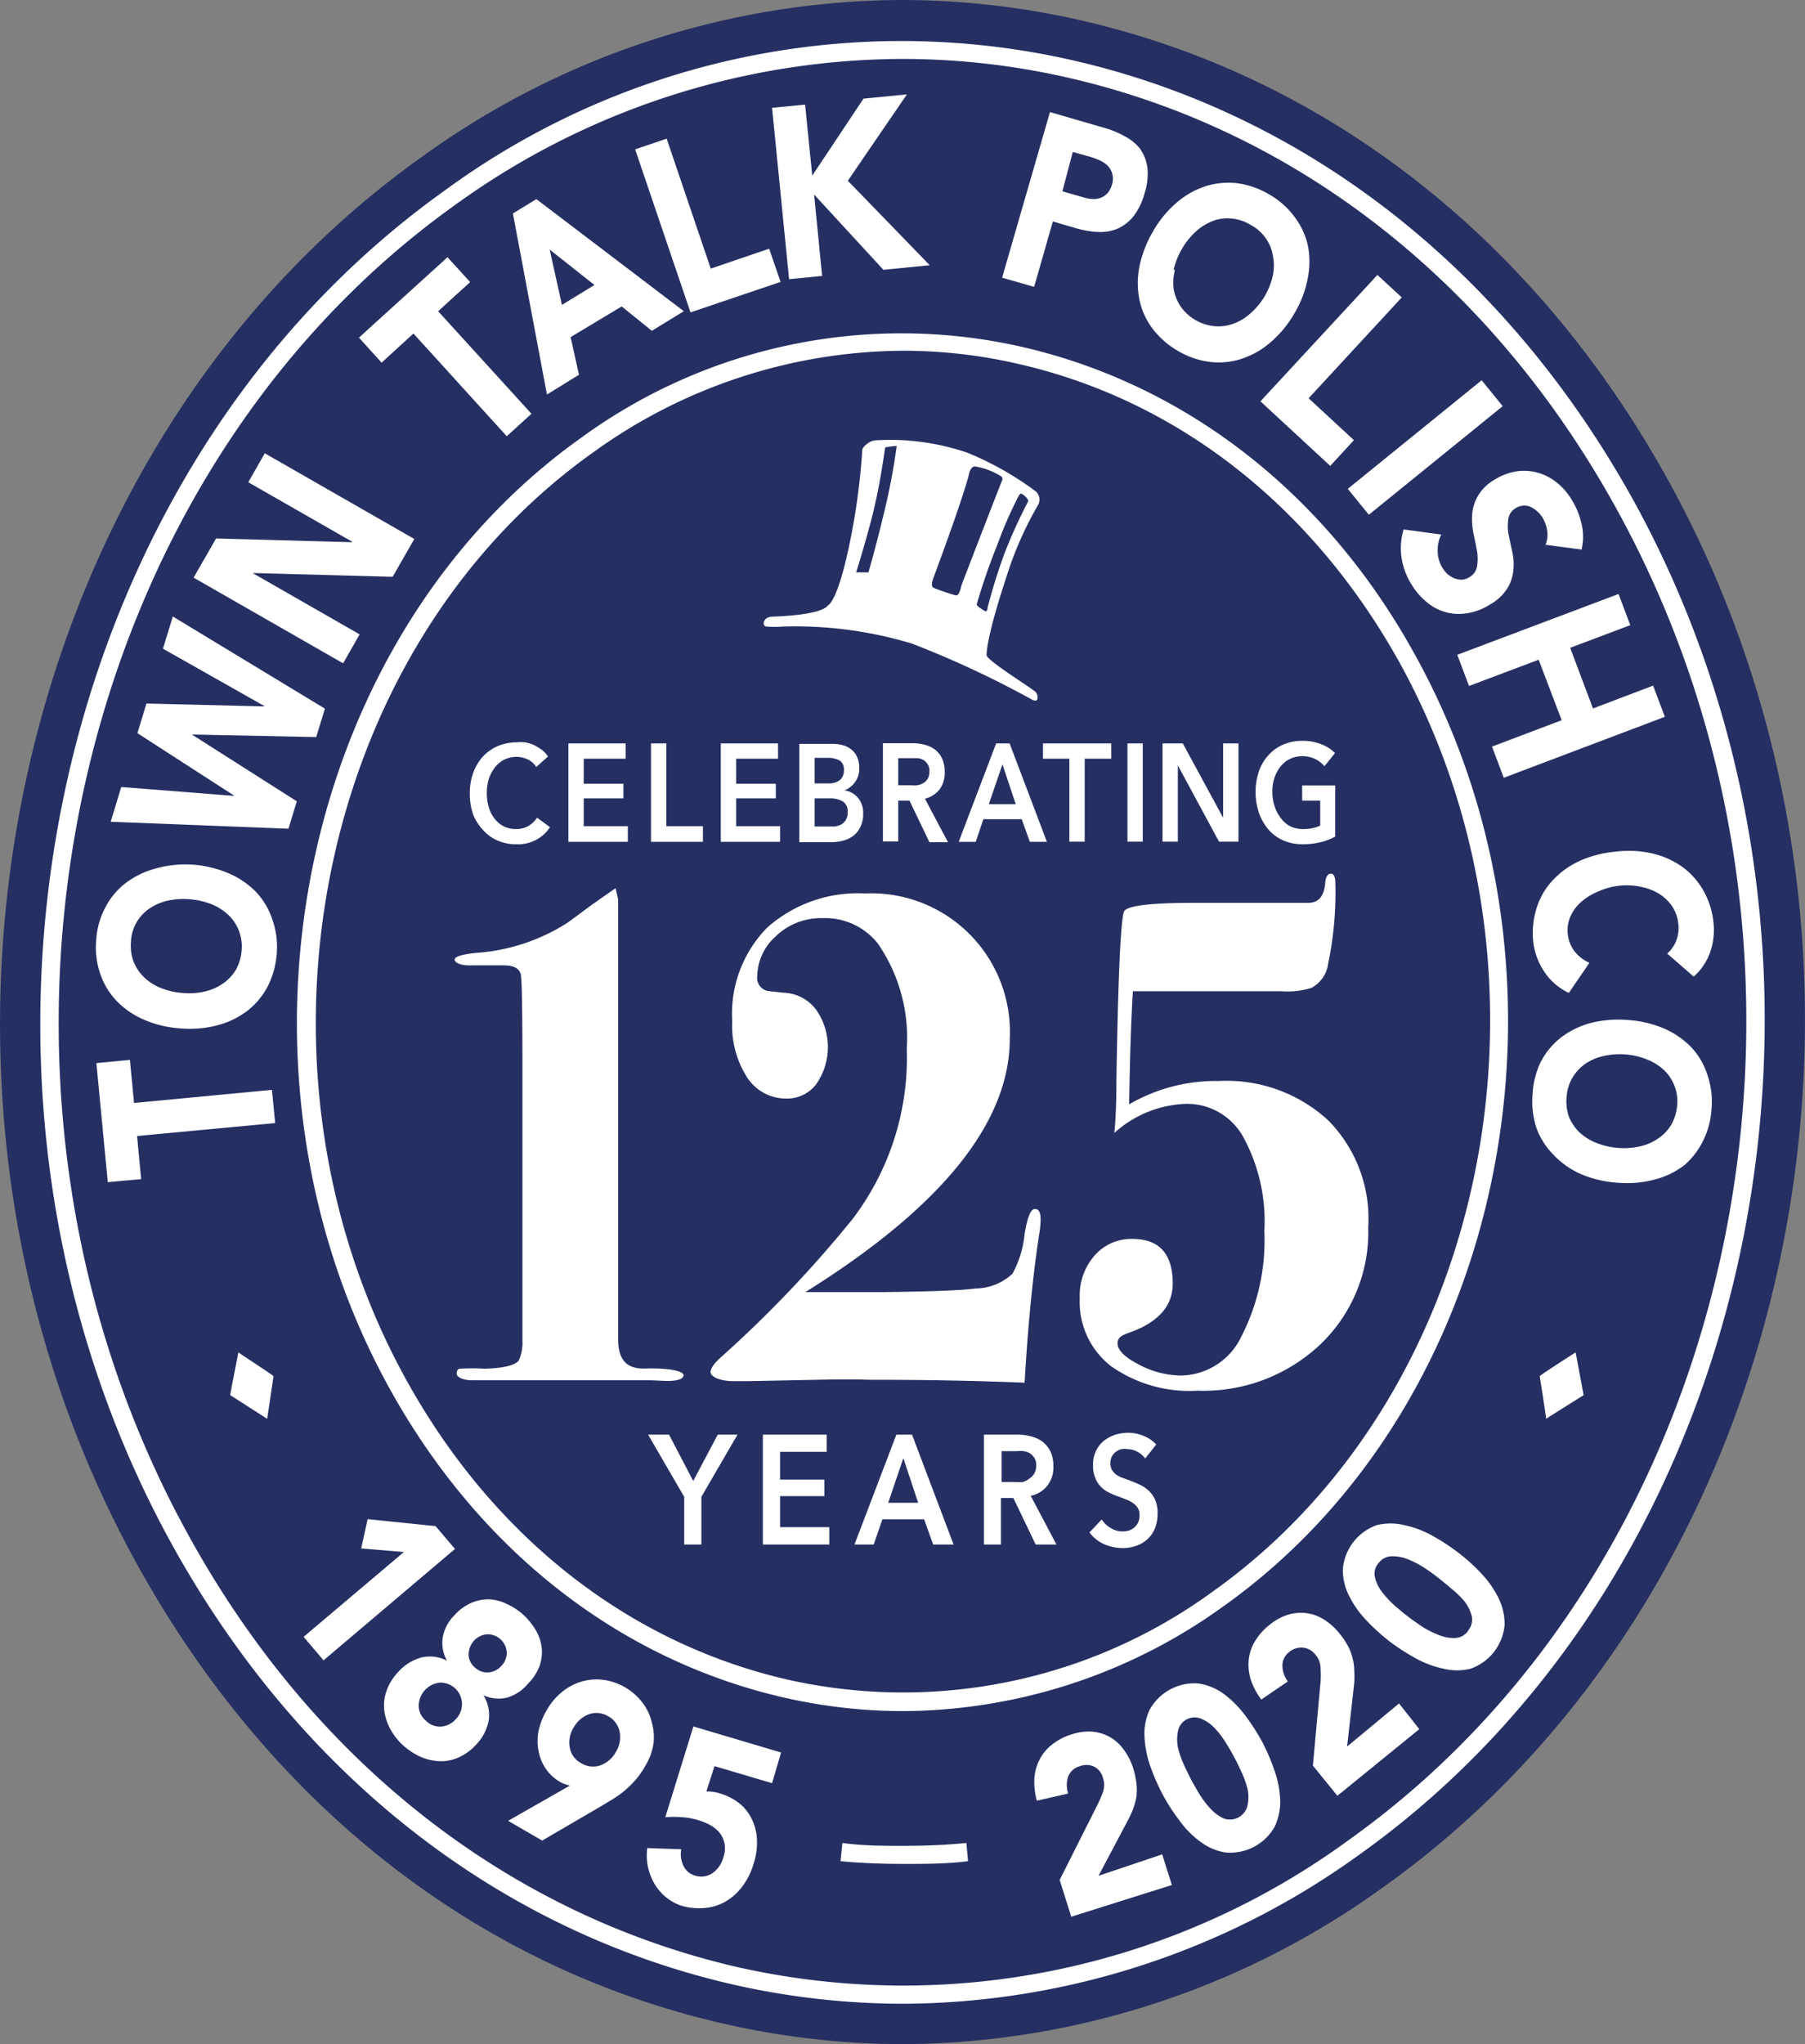
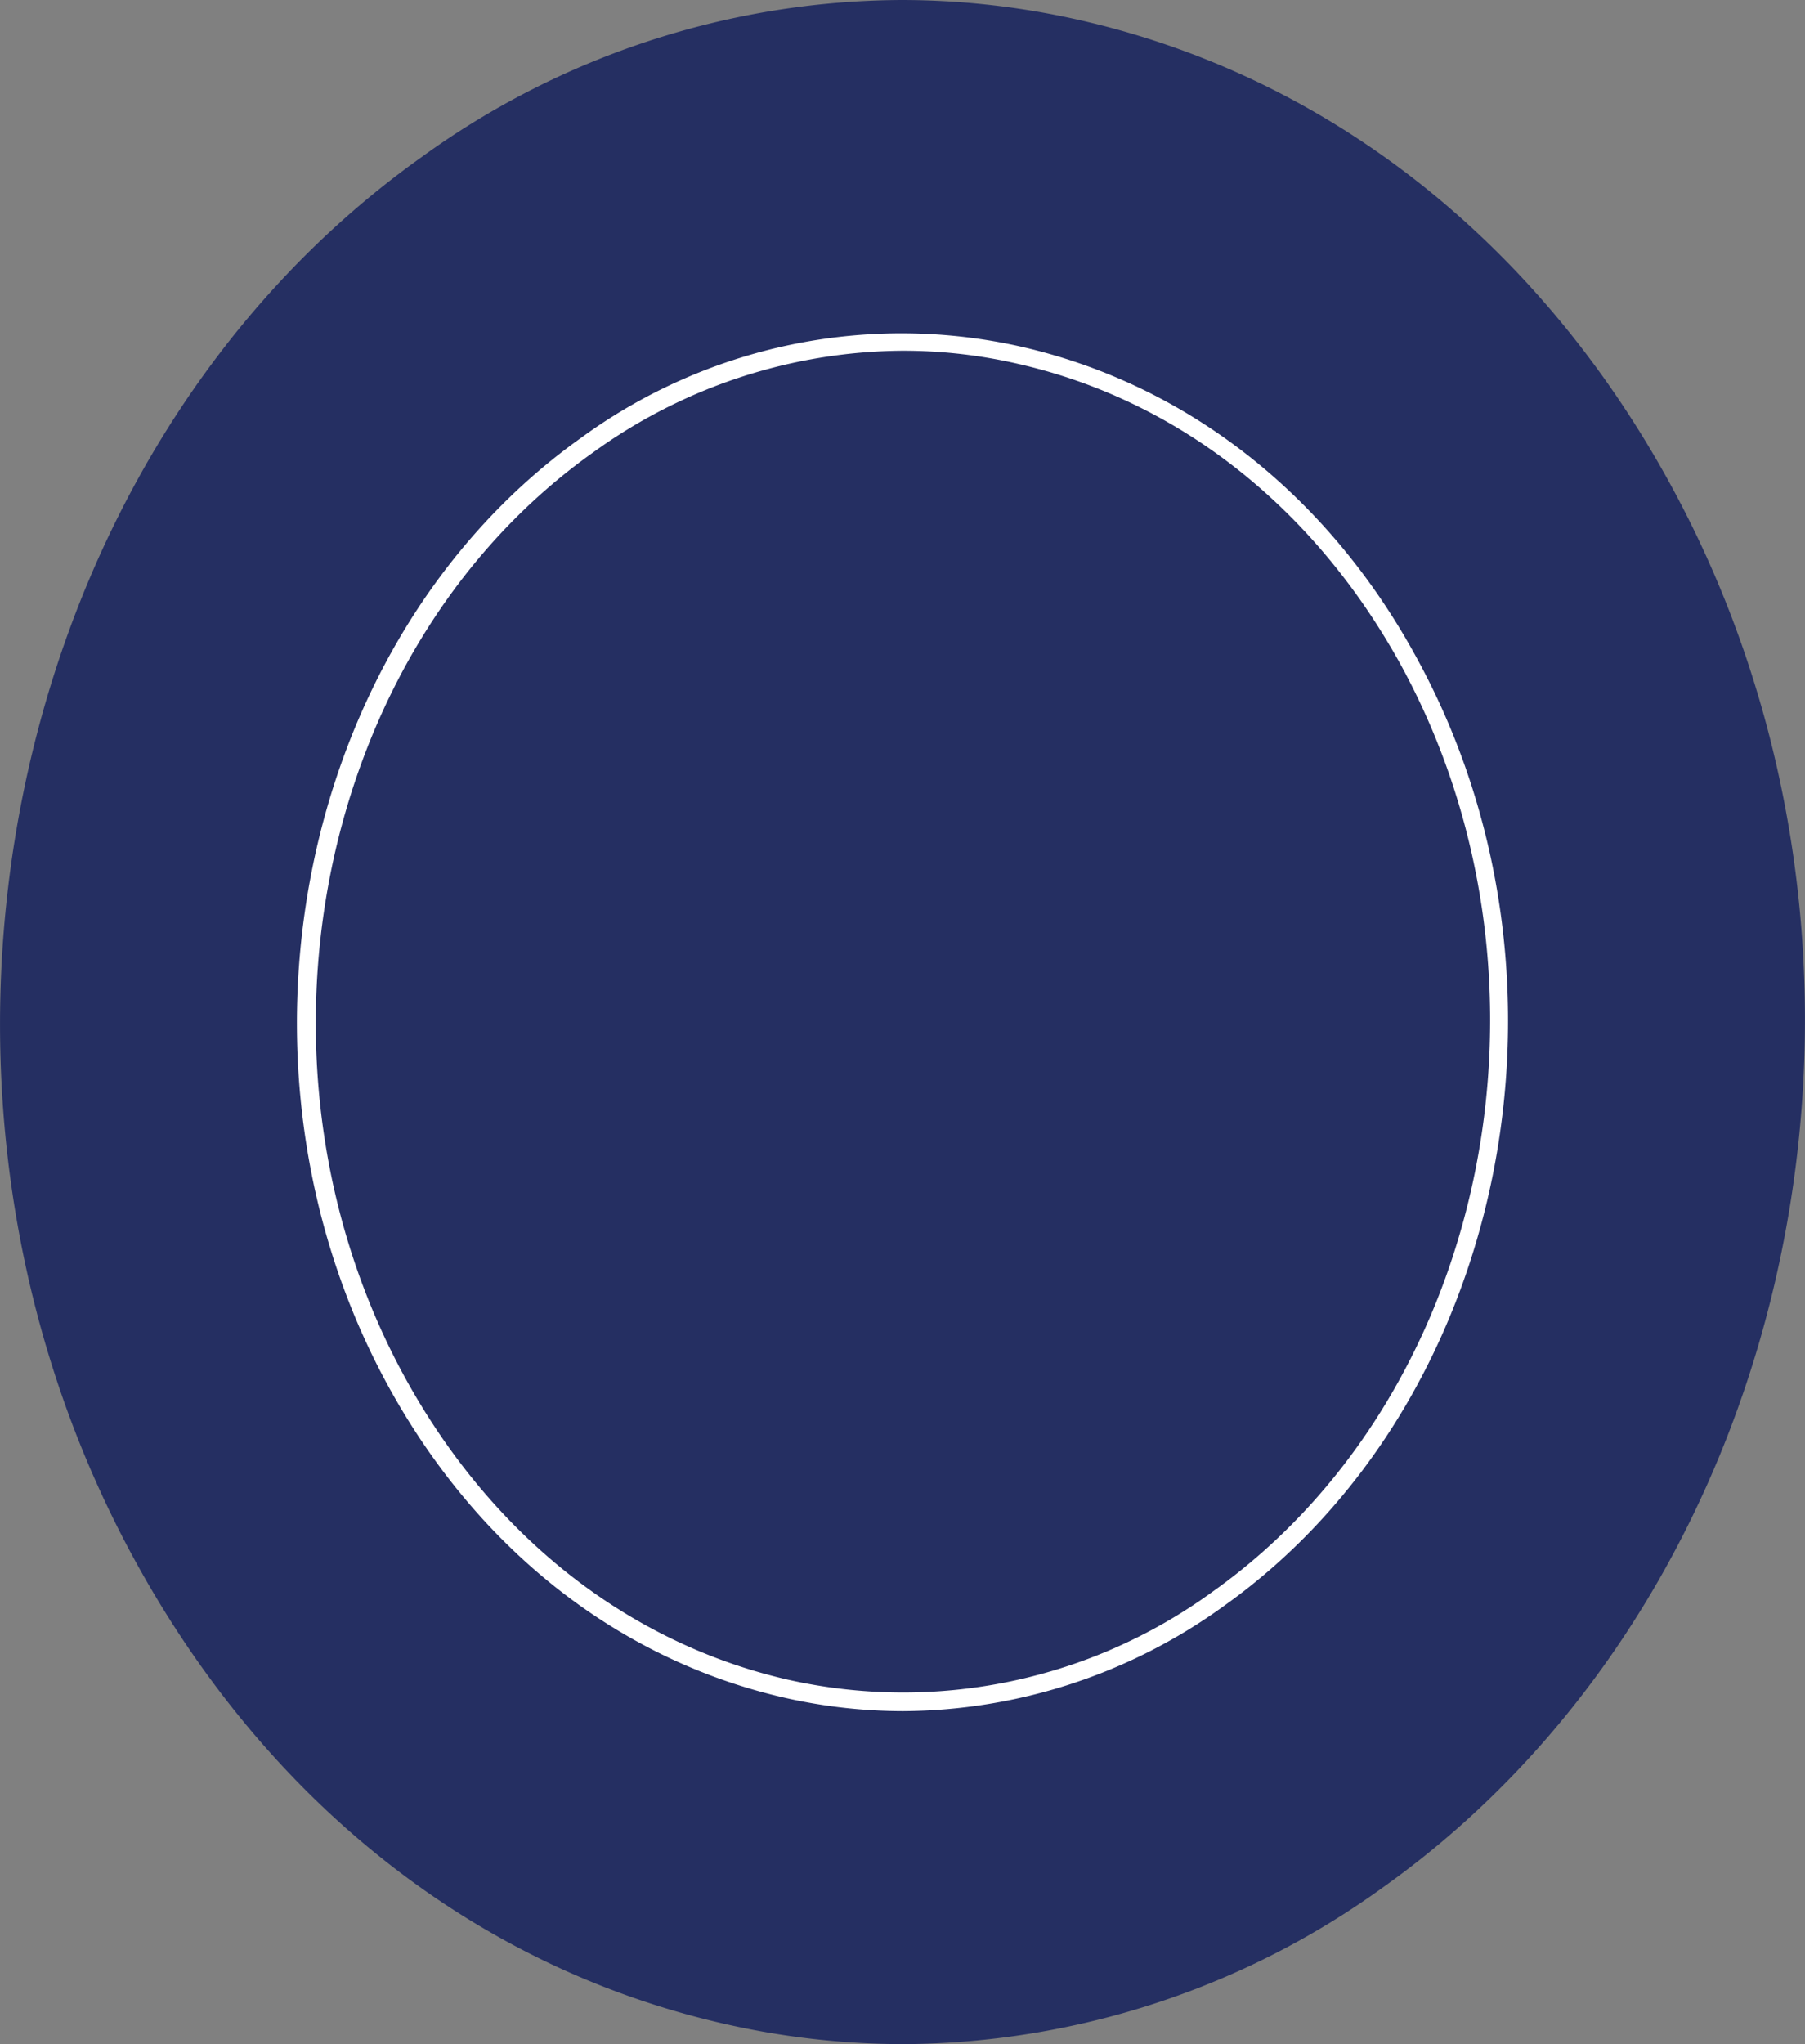
<svg xmlns="http://www.w3.org/2000/svg" data-name="layer 1" viewBox="0 0 106 120">
  <rect x="0" y="0" width="106" height="120" fill="#808080" stroke="none" />
  <path fill="#252f62" d="M7.94 91.63c7.78 14.2 20 23.84 34.52 27.16a47.55 47.55 0 0 0 10.6 1.21 48.51 48.51 0 0 0 28.18-9.22c24.6-17.5 32.15-54.47 16.82-82.41C90.28 14.17 78 4.53 63.54 1.21A47.38 47.38 0 0 0 52.93 0a48.38 48.38 0 0 0-28.17 9.22C.16 26.72-7.39 63.69 7.94 91.63" />
  <path fill="#ffffff" d="M60 20.36a31.92 31.92 0 0 0-25.9 5.36C17.53 37.53 12.45 62.5 22.81 81.39c5.24 9.54 13.46 16 23.16 18.25a31.56 31.56 0 0 0 7.07.81 32.39 32.39 0 0 0 18.83-6.17c16.6-11.81 21.68-36.78 11.32-55.67C78 29.07 69.73 22.59 60 20.36Zm11.25 73.05a30.87 30.87 0 0 1-25 5.19c-9.4-2.16-17.37-8.45-22.46-17.72-10.1-18.43-5.17-42.78 11-54.29a31.32 31.32 0 0 1 18.21-6 30 30 0 0 1 6.83.78c9.4 2.15 17.37 8.44 22.46 17.71 10.07 18.47 5.13 42.82-11.04 54.33Z" />
-   <path fill="#ffffff" d="M96 29.51C88.52 15.93 76.81 6.7 63 3.54a45.36 45.36 0 0 0-36.85 7.62C2.5 28-4.73 63.57 10 90.49c7.45 13.58 19.16 22.81 33 26a45.32 45.32 0 0 0 10.06 1.14 46.05 46.05 0 0 0 26.79-8.77C103.5 92 110.73 56.43 96 29.51ZM79.23 108a44.31 44.31 0 0 1-36 7.46C29.73 112.32 18.27 103.29 11 90-3.54 63.51 3.55 28.55 26.77 12A45 45 0 0 1 53 3.46a43.75 43.75 0 0 1 9.81 1.12C76.27 7.68 87.73 16.72 95 30c14.54 26.49 7.45 61.45-15.77 78Z" />
-   <path fill="#ffffff" d="M14 79.39s-.49 2.48-.48 2.51l2.17 1.39s.37-2.45.37-2.5S14 79.41 14 79.39Zm76.42 1.4s.4 2.49.37 2.5L93 81.9l-.47-2.51s-2.08 1.33-2.11 1.4ZM7.87 64.75l-.24-2.53-1.97.19.67 6.99 1.96-.18-.24-2.53 8.11-.76-.19-1.95-8.1.77zm7.21-12.34a4.94 4.94 0 0 0-1.6-1.12 6.53 6.53 0 0 0-2.16-.53 6.46 6.46 0 0 0-2.23.24 5 5 0 0 0-1.75.87 4.28 4.28 0 0 0-1.17 1.43 4.65 4.65 0 0 0-.52 1.88 4.78 4.78 0 0 0 .22 1.94 4.37 4.37 0 0 0 .94 1.6 4.94 4.94 0 0 0 1.6 1.12 6.35 6.35 0 0 0 2.17.53 6.38 6.38 0 0 0 2.22-.19 4.94 4.94 0 0 0 1.75-.86 4.41 4.41 0 0 0 1.18-1.43 5.1 5.1 0 0 0 .52-1.89 4.78 4.78 0 0 0-.25-2 4.31 4.31 0 0 0-.92-1.59Zm-1.21 4.49a2.56 2.56 0 0 1-.75.82 3.07 3.07 0 0 1-1.07.48 4 4 0 0 1-1.32.09A4.06 4.06 0 0 1 9.45 58a3 3 0 0 1-1-.64 2.6 2.6 0 0 1-.61-.92 2.7 2.7 0 0 1-.15-1.15A2.49 2.49 0 0 1 8 54.18a2.53 2.53 0 0 1 .74-.82 3.12 3.12 0 0 1 1.08-.48 4.32 4.32 0 0 1 1.31-.09 4.6 4.6 0 0 1 1.29.29 3.2 3.2 0 0 1 1 .64 2.55 2.55 0 0 1 .77 2.07 2.77 2.77 0 0 1-.32 1.11ZM11.3 43.12l7.27.15.51-1.67-8.93-5.41-.58 1.89 5.94 3.36v.03L8.6 41.3l-.53 1.74 5.67 3.66-.01.02-6.61-.52-.62 2.04 10.44.41.49-1.61-6.13-3.9v-.02zm9.82-5.88-6.25-3.58.01-.02 8.18.22 1.27-2.22-8.78-5.03-.97 1.7 6.1 3.49-.01.03-7.98-.22-1.32 2.3 8.78 5.03.97-1.7zm3.16-17.66 5.48 6.03 1.45-1.32-5.48-6.02 1.88-1.71-1.33-1.46-5.2 4.72 1.33 1.47 1.87-1.71zM34 22l-.49-2.21 3-1.8 1.77 1.43 1.88-1.15-8.66-6.58-1.38.84 2 10.63Zm.91-5.27L33 17.9l-.72-3.25Zm10.93-.18-.67-1.95-3.43 1.17-2.59-7.63-1.85.63 3.25 9.57 5.29-1.79zm2.44-.35-.47-4.78 4.07 4.42 2.72-.27-4.81-4.96 3.47-5.07-2.55.25-3.01 4.52-.42-4.17-1.94.19 1 10.06 1.94-.19zM61.83 13l1.37.4a5.62 5.62 0 0 0 1.3.22 2.69 2.69 0 0 0 1.14-.2 2.53 2.53 0 0 0 .93-.73 3.83 3.83 0 0 0 .65-1.36 3.58 3.58 0 0 0 .16-1.5 2.5 2.5 0 0 0-.44-1.11 2.77 2.77 0 0 0-.89-.72 5.3 5.3 0 0 0-1.22-.5l-3.17-.92-2.81 9.72 1.88.54ZM63 8.92l1 .28a4.61 4.61 0 0 1 .55.2 1.72 1.72 0 0 1 .48.31 1.14 1.14 0 0 1 .28.46 1.09 1.09 0 0 1 0 .64 1.37 1.37 0 0 1-.28.54 1.09 1.09 0 0 1-.41.27 1.22 1.22 0 0 1-.47.06 2.28 2.28 0 0 1-.51-.09l-1.25-.36Zm3.92 8.7a4.22 4.22 0 0 0 .77 1.68 5 5 0 0 0 1.47 1.29 4.89 4.89 0 0 0 1.85.65 4.28 4.28 0 0 0 1.85-.16 4.86 4.86 0 0 0 1.7-.94A6.43 6.43 0 0 0 76 18.42a6.29 6.29 0 0 0 .8-2.09 4.92 4.92 0 0 0 0-1.95 4.45 4.45 0 0 0-.8-1.68 4.85 4.85 0 0 0-1.47-1.29 5 5 0 0 0-1.84-.65 4.44 4.44 0 0 0-1.85.16 4.86 4.86 0 0 0-1.71.95 6.28 6.28 0 0 0-1.42 1.72 6.7 6.7 0 0 0-.8 2.08 4.91 4.91 0 0 0 .01 1.95Zm2-1.78a4.43 4.43 0 0 1 1.31-2.25 3.17 3.17 0 0 1 1-.62 2.38 2.38 0 0 1 1.09-.14 2.55 2.55 0 0 1 1.1.36A2.51 2.51 0 0 1 74.75 15a2.91 2.91 0 0 1 0 1.17 4.3 4.3 0 0 1-.48 1.22 4.12 4.12 0 0 1-.83 1 3 3 0 0 1-1 .61 2.58 2.58 0 0 1-1.1.15 2.75 2.75 0 0 1-2-1.15 2.67 2.67 0 0 1-.41-1 3.09 3.09 0 0 1 .07-1.16Zm9.2 11.51 1.39-1.51-2.66-2.46 5.47-5.92-1.43-1.32-6.87 7.42 4.1 3.79zm1.031 1.347 7.86-6.374 1.235 1.522-7.86 6.374zm7.619.453a2.58 2.58 0 0 0-.32 1.09 4.27 4.27 0 0 0 .09 1.12c.08.37.15.72.2 1a2.67 2.67 0 0 1 0 .89.9.9 0 0 1-.46.64.91.91 0 0 1-.46.14 1.14 1.14 0 0 1-.45-.1 1.48 1.48 0 0 1-.37-.23 1.79 1.79 0 0 1-.3-.38 1.87 1.87 0 0 1-.27-.94 2 2 0 0 1 .21-1l-2.21-.3a3.77 3.77 0 0 0-.12 1.68 4.08 4.08 0 0 0 .57 1.53 4 4 0 0 0 .84 1 2.91 2.91 0 0 0 1.09.62 2.88 2.88 0 0 0 1.28.1 3.53 3.53 0 0 0 1.41-.52 2.87 2.87 0 0 0 1.05-1 2.5 2.5 0 0 0 .33-1.09 3.33 3.33 0 0 0-.09-1.09q-.12-.54-.21-1a2.91 2.91 0 0 1 0-.87.89.89 0 0 1 .45-.62 1 1 0 0 1 .48-.14.93.93 0 0 1 .44.11 1.78 1.78 0 0 1 .38.28 1.68 1.68 0 0 1 .27.34 2.08 2.08 0 0 1 .26.75 1.52 1.52 0 0 1-.1.82l2.12.28a3.32 3.32 0 0 0 0-1.5 4.53 4.53 0 0 0-.55-1.37 3.73 3.73 0 0 0-.83-1 3.18 3.18 0 0 0-1.09-.61 3 3 0 0 0-1.27-.12 3.42 3.42 0 0 0-1.37.5 2.65 2.65 0 0 0-1 .99Zm-.5 11.12 4.09-1.54 1.35 3.55-4.09 1.55.69 1.83 9.46-3.58-.69-1.83-3.53 1.34-1.34-3.56 3.53-1.33-.69-1.83-9.47 3.57.69 1.83zM94.84 50a6.47 6.47 0 0 0-2.16.58 5 5 0 0 0-1.56 1.17 4.17 4.17 0 0 0-.9 1.62 4.83 4.83 0 0 0-.17 2 4 4 0 0 0 .61 1.63 3.57 3.57 0 0 0 1.47 1.29l1.21-1.77a2.29 2.29 0 0 1-.88-.68 2 2 0 0 1-.39-1 2 2 0 0 1 .14-1 2.37 2.37 0 0 1 .59-.84 3.34 3.34 0 0 1 1-.64 4.15 4.15 0 0 1 1.25-.36 4.06 4.06 0 0 1 1.31.06 3.3 3.3 0 0 1 1.09.42 2.68 2.68 0 0 1 .76.74 2.3 2.3 0 0 1 .35 1 2.15 2.15 0 0 1-.12 1 2 2 0 0 1-.53.76l1.55 1.35a3 3 0 0 0 .62-.72 3.43 3.43 0 0 0 .38-.8 4 4 0 0 0 .17-.82 4.14 4.14 0 0 0 0-.79 4.76 4.76 0 0 0-.57-1.87 4.41 4.41 0 0 0-1.21-1.4 4.94 4.94 0 0 0-1.78-.82 6.23 6.23 0 0 0-2.23-.11Zm4.53 11.53a5 5 0 0 0-1.6-1.13 6.46 6.46 0 0 0-2.16-.52 6.66 6.66 0 0 0-2.22.18 5 5 0 0 0-1.75.87 4.39 4.39 0 0 0-1.17 1.43 5 5 0 0 0-.47 1.89 5 5 0 0 0 .22 1.94 4.3 4.3 0 0 0 1 1.59 4.92 4.92 0 0 0 1.59 1.13 6.59 6.59 0 0 0 2.16.52 6.38 6.38 0 0 0 2.22-.19 4.78 4.78 0 0 0 1.75-.86A4.55 4.55 0 0 0 100 67a4.86 4.86 0 0 0 .51-1.89 4.78 4.78 0 0 0-.22-1.94 4.27 4.27 0 0 0-.92-1.64ZM98.16 66a2.53 2.53 0 0 1-.75.81 3 3 0 0 1-1.07.48 4.35 4.35 0 0 1-2.6-.2 3.18 3.18 0 0 1-1-.63 2.69 2.69 0 0 1-.61-.92A2.77 2.77 0 0 1 92 64.4a2.57 2.57 0 0 1 .33-1.11 2.63 2.63 0 0 1 .74-.82 3.06 3.06 0 0 1 1.07-.47 4.28 4.28 0 0 1 1.31-.1 4.21 4.21 0 0 1 1.28.3 3.11 3.11 0 0 1 1 .63 2.51 2.51 0 0 1 .61.93 2.4 2.4 0 0 1 .15 1.14 2.71 2.71 0 0 1-.33 1.1ZM25.58 89.59l-3.99-.41-.38 1.72 2.51.21-5.89 4.98L19 97.47l7.72-6.54-1.14-1.34zm6.11 8.2a2.5 2.5 0 0 0 .12-1.08 2.62 2.62 0 0 0-.34-1 4.11 4.11 0 0 0-.73-.91 3.83 3.83 0 0 0-1-.65 2.62 2.62 0 0 0-1-.26 2.52 2.52 0 0 0-1.07.21 2.92 2.92 0 0 0-1 .74 2.43 2.43 0 0 0-.67 1.29 2.12 2.12 0 0 0 .25 1.36 2.2 2.2 0 0 0-1.5-.19 2.83 2.83 0 0 0-1.38.87 3 3 0 0 0-.68 1.12 2.55 2.55 0 0 0-.12 1.15 3.13 3.13 0 0 0 .36 1.08 3.7 3.7 0 0 0 .74.94 4.07 4.07 0 0 0 1 .66 3.12 3.12 0 0 0 1.11.27 2.52 2.52 0 0 0 1.13-.21 3.15 3.15 0 0 0 1.06-.77 2.81 2.81 0 0 0 .73-1.41 2.19 2.19 0 0 0-.31-1.48 2.14 2.14 0 0 0 1.38.14 2.54 2.54 0 0 0 1.23-.81 3 3 0 0 0 .69-1.06Zm-4.93 3.14a1.28 1.28 0 0 1-.86.43 1.15 1.15 0 0 1-.9-.36 1.13 1.13 0 0 1-.41-.89 1.38 1.38 0 0 1 1.22-1.33 1.26 1.26 0 0 1 1.32 1.22 1.26 1.26 0 0 1-.37.93Zm2.69-3.14a1.17 1.17 0 0 1-.76.39 1.06 1.06 0 0 1-.81-.3 1 1 0 0 1-.36-.77 1.23 1.23 0 0 1 .32-.8 1.17 1.17 0 0 1 .76-.37A1.13 1.13 0 0 1 29.76 97a1.09 1.09 0 0 1-.31.79Zm8.82 3.29a3.09 3.09 0 0 0-.55-1.14 3.54 3.54 0 0 0-1-.88 3.47 3.47 0 0 0-1.25-.44 3.14 3.14 0 0 0-1.26.08 3.27 3.27 0 0 0-1.16.59 3.65 3.65 0 0 0-.94 1.1 4.13 4.13 0 0 0-.48 1.21 3.06 3.06 0 0 0 0 1.2 2.65 2.65 0 0 0 .4 1 2.52 2.52 0 0 0 .85.8 1.23 1.23 0 0 0 .29.13 1.32 1.32 0 0 0 .3.09l-3.63 2.07 2 1.16 3.43-2 .73-.44a5.63 5.63 0 0 0 1.31-1.11 4.8 4.8 0 0 0 .57-.81 3.52 3.52 0 0 0 .5-1.36 3.27 3.27 0 0 0-.11-1.25Zm-2.11 1.78a1.7 1.7 0 0 1-.92.78 1.32 1.32 0 0 1-1.12-.14 1.27 1.27 0 0 1-.66-.91 1.64 1.64 0 0 1 .23-1.18 1.71 1.71 0 0 1 .91-.78 1.34 1.34 0 0 1 1.13.13 1.32 1.32 0 0 1 .66.92 1.65 1.65 0 0 1-.23 1.18Zm2.91 3.82a6 6 0 0 1 1 0 4.13 4.13 0 0 1 .93.17 3.91 3.91 0 0 1 .67.27 1.89 1.89 0 0 1 .56.44 1.44 1.44 0 0 1 .31.63 1.56 1.56 0 0 1-.06.84 1.63 1.63 0 0 1-.65.94 1.18 1.18 0 0 1-1 .14 1.08 1.08 0 0 1-.68-.55 1.54 1.54 0 0 1-.14-1l-2-.07a3.3 3.3 0 0 0 .47 2.17 2.91 2.91 0 0 0 1.52 1.21 3.76 3.76 0 0 0 1.36.14 2.94 2.94 0 0 0 1.23-.37 3.35 3.35 0 0 0 1-.89 4.2 4.2 0 0 0 .68-1.39 3.88 3.88 0 0 0 .18-1.4 3 3 0 0 0-.31-1.19 2.64 2.64 0 0 0-.74-.92 3.43 3.43 0 0 0-1.13-.57 2.25 2.25 0 0 0-.79-.11l.48-1.49 3.38 1 .53-1.8-5.15-1.53Zm25.44 3.44 1.77-3.34a5.92 5.92 0 0 0 .28-.64 3.77 3.77 0 0 0 .18-.68 3.7 3.7 0 0 0 0-.75 5.19 5.19 0 0 0-.18-.87 3.77 3.77 0 0 0-.62-1.2 2.53 2.53 0 0 0-.86-.72 2.63 2.63 0 0 0-1-.27 3.19 3.19 0 0 0-1.13.16 3.55 3.55 0 0 0-1.1.55 2.74 2.74 0 0 0-.75.84 2.89 2.89 0 0 0-.35 1.12 4.08 4.08 0 0 0 .14 1.39l1.84-.42a1.59 1.59 0 0 1 0-1 1 1 0 0 1 .67-.6 1.08 1.08 0 0 1 .81 0 1 1 0 0 1 .56.68 1.27 1.27 0 0 1 0 .84 7.46 7.46 0 0 1-.32.74l-2.22 4.41.68 2.16 5.91-1.86-.57-1.8Zm9.61-7.87a12.19 12.19 0 0 0-1-1.55 6.13 6.13 0 0 0-1.24-1.25 3.38 3.38 0 0 0-1.48-.62 3 3 0 0 0-2.88 1.53 3.28 3.28 0 0 0-.31 1.56 6.07 6.07 0 0 0 .33 1.73 12.71 12.71 0 0 0 .73 1.68 11.24 11.24 0 0 0 1 1.55 5.45 5.45 0 0 0 1.24 1.25 3.29 3.29 0 0 0 1.47.62 3 3 0 0 0 2.88-1.52 3.48 3.48 0 0 0 .32-1.57 5.77 5.77 0 0 0-.34-1.73 11.51 11.51 0 0 0-.72-1.68Zm-.86 3.75a1.06 1.06 0 0 1-1.4.75 2.48 2.48 0 0 1-.78-.58 5.54 5.54 0 0 1-.65-.86q-.29-.48-.48-.84c-.12-.23-.26-.52-.42-.86a5.59 5.59 0 0 1-.35-1 2.48 2.48 0 0 1 0-1 1 1 0 0 1 .54-.69 1 1 0 0 1 .87 0 2.3 2.3 0 0 1 .78.57 5.19 5.19 0 0 1 .65.87c.2.31.35.59.48.83s.26.52.42.86a5.87 5.87 0 0 1 .35 1 2.29 2.29 0 0 1-.01.95Zm5.85-3.47.42-3.75a5.62 5.62 0 0 0 0-.71 2.78 2.78 0 0 0-.09-.69 3.07 3.07 0 0 0-.26-.71 4.15 4.15 0 0 0-.48-.73 3.79 3.79 0 0 0-1-.9 2.56 2.56 0 0 0-2.15-.22 3.3 3.3 0 0 0-1 .57 3.51 3.51 0 0 0-.82.91 2.62 2.62 0 0 0-.39 1.06 3 3 0 0 0 .09 1.17 4.08 4.08 0 0 0 .64 1.24l1.56-1.06a1.6 1.6 0 0 1-.32-.92 1 1 0 0 1 .4-.81 1.12 1.12 0 0 1 .78-.26 1.06 1.06 0 0 1 .76.42 1.2 1.2 0 0 1 .3.79 5.34 5.34 0 0 1 0 .81l-.45 4.91 1.44 1.77 4.81-3.91-1.19-1.51ZM87 92.38a10.43 10.43 0 0 0-1.36-1.23 11.92 11.92 0 0 0-1.53-1 5.85 5.85 0 0 0-1.65-.62 3.45 3.45 0 0 0-1.6 0 3 3 0 0 0-2 2.58 3.33 3.33 0 0 0 .36 1.56 5.89 5.89 0 0 0 1 1.43 12.1 12.1 0 0 0 1.36 1.24 12.72 12.72 0 0 0 1.54 1 5.85 5.85 0 0 0 1.65.62 3.28 3.28 0 0 0 1.59 0 3 3 0 0 0 2-2.58 3.5 3.5 0 0 0-.36-1.57 5.89 5.89 0 0 0-1-1.43Zm-.79 3.37a1 1 0 0 1-.77.41 2.39 2.39 0 0 1-1-.2 5.17 5.17 0 0 1-1-.52c-.31-.21-.57-.4-.78-.56s-.46-.37-.74-.61a5.47 5.47 0 0 1-.74-.79 2.21 2.21 0 0 1-.43-.87.92.92 0 0 1 .2-.84 1 1 0 0 1 .76-.41 2.41 2.41 0 0 1 1 .19 5.29 5.29 0 0 1 1 .53c.3.2.56.39.77.56s.46.36.74.61A5.51 5.51 0 0 1 86 94a2.52 2.52 0 0 1 .43.87 1 1 0 0 1-.24.88ZM28.35 48.71a2.46 2.46 0 0 0 .86.63 2.59 2.59 0 0 0 1.09.22 2.23 2.23 0 0 0 2-1l-.76-.56a1.59 1.59 0 0 1-.51.49 1.44 1.44 0 0 1-.73.18 1.6 1.6 0 0 1-.7-.15 1.64 1.64 0 0 1-.54-.44 2 2 0 0 1-.35-.67 3 3 0 0 1-.12-.87 2.78 2.78 0 0 1 .12-.83 2.39 2.39 0 0 1 .36-.67 1.7 1.7 0 0 1 .55-.45 1.73 1.73 0 0 1 .72-.16 1.6 1.6 0 0 1 .63.14 1.16 1.16 0 0 1 .52.46l.69-.62a1.49 1.49 0 0 0-.36-.39 3.14 3.14 0 0 0-.46-.28 2.16 2.16 0 0 0-.51-.16 2.32 2.32 0 0 0-.51 0 2.82 2.82 0 0 0-1.09.21 2.61 2.61 0 0 0-.87.6 2.92 2.92 0 0 0-.58.95 3.52 3.52 0 0 0-.21 1.25 3.75 3.75 0 0 0 .2 1.24 3 3 0 0 0 .56.88Zm8.52-.21h-2.59v-1.63h2.33v-.86h-2.33v-1.47h2.46v-.9h-3.36v5.78h3.49v-.92zm4.41 0h-2.15v-4.86h-.9v5.78h3.05v-.92zm4.53 0h-2.58v-1.63h2.33v-.86h-2.33v-1.47h2.46v-.9h-3.36v5.78h3.48v-.92zm4.41-2.6a1.3 1.3 0 0 0 .24-.81 1.47 1.47 0 0 0-.13-.66A1.27 1.27 0 0 0 50 44a1.42 1.42 0 0 0-.49-.25 2.24 2.24 0 0 0-.57-.08h-2v5.77h1.83a2.87 2.87 0 0 0 .71-.08 1.79 1.79 0 0 0 .61-.28 1.38 1.38 0 0 0 .43-.52 1.71 1.71 0 0 0 .17-.79 1.35 1.35 0 0 0-.31-.94 1.24 1.24 0 0 0-.79-.43 1.38 1.38 0 0 0 .63-.5Zm-2.38-1.41h.72a1.48 1.48 0 0 1 .76.16.63.63 0 0 1 .24.56.75.75 0 0 1-.23.58 1.07 1.07 0 0 1-.69.2h-.8Zm1.94 3.2a.83.83 0 0 1-.11.45.9.9 0 0 1-.28.27 1.45 1.45 0 0 1-.37.11h-1.18v-1.65h.84a1.49 1.49 0 0 1 .82.18.69.69 0 0 1 .28.64Zm5.7-2.39a1.84 1.84 0 0 0-.16-.78 1.41 1.41 0 0 0-.42-.52 1.66 1.66 0 0 0-.6-.28 2.61 2.61 0 0 0-.69-.09h-1.76v5.77h.9V47h.66l1.17 2.44h1.09l-1.35-2.55a1.61 1.61 0 0 0 .85-.54 1.63 1.63 0 0 0 .31-1.05Zm-1 .42a.69.69 0 0 1-.26.25 1 1 0 0 1-.35.13 2.34 2.34 0 0 1-.38 0h-.74v-1.59h1.17a.93.93 0 0 1 .33.12.76.76 0 0 1 .23.24.67.67 0 0 1 .1.39.91.91 0 0 1-.1.46Zm4.02-2.08-2.2 5.78h1l.45-1.33H60l.48 1.33h1l-2.19-5.78Zm-.43 3.57.8-2.34.78 2.34Zm5.63 2.2v-4.87h1.56v-.9h-4.01v.9h1.55v4.87h.9zm2.51-5.77h.9v5.77h-.9zm2.96 1.31h.01l2.41 4.46h1.14v-5.77h-.9v4.33h-.02l-2.35-4.33h-1.19v5.77h.9v-4.46zm5.33 3.76a2.5 2.5 0 0 0 .87.63 2.78 2.78 0 0 0 1.13.22 4.24 4.24 0 0 0 1.06-.12 3.34 3.34 0 0 0 .85-.33v-3h-1.94V47h1.06v1.47a2.39 2.39 0 0 1-1 .2 1.65 1.65 0 0 1-.75-.16 1.62 1.62 0 0 1-.58-.51 2.08 2.08 0 0 1-.35-.68 2.53 2.53 0 0 1-.13-.85 2.49 2.49 0 0 1 .13-.83 2.14 2.14 0 0 1 .35-.64 1.64 1.64 0 0 1 .56-.45 1.66 1.66 0 0 1 .72-.16 1.76 1.76 0 0 1 .76.17 1.69 1.69 0 0 1 .54.42l.62-.77a2.18 2.18 0 0 0-.81-.52 2.88 2.88 0 0 0-1.11-.2 2.75 2.75 0 0 0-1.09.21 2.42 2.42 0 0 0-.87.6 2.76 2.76 0 0 0-.58.95 3.88 3.88 0 0 0 0 2.49 3.06 3.06 0 0 0 .56.97ZM40.71 86.94l-1.42-2.72h-1.23l2.12 3.65v2.8h1.01v-2.8l2.12-3.65h-1.16l-1.44 2.72zm5.1.89h2.6v-.97h-2.6v-1.63h2.74v-1.01H44.8v6.45h3.9v-1.02h-2.89v-1.82zm6.83-3.61-2.46 6.45h1.13l.51-1.48h2.45l.53 1.48H56l-2.44-6.45Zm-.48 4 .89-2.62.87 2.62Zm9.35-1.01a1.73 1.73 0 0 0 .35-1.14 2 2 0 0 0-.17-.86 1.69 1.69 0 0 0-.47-.58 2 2 0 0 0-.67-.31 3.32 3.32 0 0 0-.77-.1h-2v6.45h1v-2.73h.73l1.31 2.73h1.22l-1.51-2.86a1.64 1.64 0 0 0 .98-.6ZM60.07 87a2.09 2.09 0 0 1-.43 0h-.82v-1.81h.91a1.78 1.78 0 0 1 .39 0 .91.91 0 0 1 .37.13 1 1 0 0 1 .26.27.81.81 0 0 1 .1.43.85.85 0 0 1-.11.48.86.86 0 0 1-.28.29 1.2 1.2 0 0 1-.39.21Zm7.32.45a2.11 2.11 0 0 0-.54-.33c-.19-.09-.38-.16-.56-.23l-.44-.16a1.79 1.79 0 0 1-.34-.19 1.13 1.13 0 0 1-.22-.27.81.81 0 0 1-.08-.37.88.88 0 0 1 .09-.41.9.9 0 0 1 .24-.27.94.94 0 0 1 .32-.15 1.06 1.06 0 0 1 .35 0 1.19 1.19 0 0 1 .59.16 1.23 1.23 0 0 1 .45.39l.65-.82a2.06 2.06 0 0 0-.77-.52 2.45 2.45 0 0 0-.87-.17 2.67 2.67 0 0 0-.75.11 2.25 2.25 0 0 0-.67.35 1.73 1.73 0 0 0-.47.59 1.83 1.83 0 0 0-.18.84 1.85 1.85 0 0 0 .13.76 1.54 1.54 0 0 0 .33.52 1.62 1.62 0 0 0 .46.33 3.74 3.74 0 0 0 .51.22l.5.19a1.67 1.67 0 0 1 .42.22 1 1 0 0 1 .28.29.77.77 0 0 1 .1.42 1 1 0 0 1-.09.44.89.89 0 0 1-.24.3 1 1 0 0 1-.33.17 1.31 1.31 0 0 1-1-.14 1.55 1.55 0 0 1-.56-.52l-.72.76a2.15 2.15 0 0 0 .86.69 2.8 2.8 0 0 0 1.08.23 2.3 2.3 0 0 0 .79-.13 1.81 1.81 0 0 0 .66-.38 1.76 1.76 0 0 0 .45-.64 2.31 2.31 0 0 0 .16-.91 1.86 1.86 0 0 0-.15-.79 1.65 1.65 0 0 0-.44-.58Zm-28.25-6.38c.65 0 1-.11 1-.34s-.79-.44-2.35-.39c-1 0-1.47-.52-1.49-1.67V52.79l-.15-.65-1.43 1-1.35 1a11.37 11.37 0 0 1-5.43 1.8c-.83.09-1.24.22-1.24.39s.32.37 1 .34h1.9c.62 0 1 .23 1 .69.05.28.08 2.12.08 5.51v15.85a2.48 2.48 0 0 1-.22 1.16c-.25.28-.92.44-2 .47a12.14 12.14 0 0 0-1.45 0c-.13 0-.19.13-.19.3s.32.38.94.38h10.5ZM51.37 81c2.86 0 5.79.05 8.8.17q.3-5.14.87-8.79a5.11 5.11 0 0 0 .07-.81q0-.6-.33-.6c-.25 0-.45.49-.61 1.47a6.05 6.05 0 0 1-.71 2.33 3.22 3.22 0 0 1-2.18.87c-.81.11-2.57.18-5.31.21H47.3q12-7.49 12-14.88a8.14 8.14 0 0 0-8.51-8.52 8 8 0 0 0-5.73 2A7.2 7.2 0 0 0 43 59.94a5.63 5.63 0 0 0 .87 3.3 2.71 2.71 0 0 0 2.3 1.25 2.14 2.14 0 0 0 1.76-.84 3.81 3.81 0 0 0 0-4.37 2.48 2.48 0 0 0-1.86-1c-.6-.06-1-.1-1.08-.13a.79.79 0 0 1-.52-.86A3.2 3.2 0 0 1 45.52 55a3.82 3.82 0 0 1 2.8-1.1 3.94 3.94 0 0 1 3.24 1.5 9.74 9.74 0 0 1 1.69 6.16 15.63 15.63 0 0 1-3.18 10 69.87 69.87 0 0 1-7.77 8.15c-.38.34-.57.63-.57.85s.46.52 1.36.52h.86l5-.1h1.51c.46.02.76.02.91.02Zm20.21-17.54a10.12 10.12 0 0 0-5.27 1.37q.07-4.29.22-6.64h8.7A4.81 4.81 0 0 0 77 58a1.89 1.89 0 0 0 1-1.44 20.48 20.48 0 0 0 .42-4.72c0-.37-.09-.55-.27-.55s-.31.2-.33.6c-.08.74-.39 1.11-1 1.11h-6.67q-3.91 0-4.14.51-.3.78-.45 10 0 1.84-.12 3a6.6 6.6 0 0 1 4.22-1.71 3.77 3.77 0 0 1 3.38 2 10.33 10.33 0 0 1 1.21 5.46 12.37 12.37 0 0 1-1.34 6.18 4 4 0 0 1-3.55 2.31 5.38 5.38 0 0 1-2.47-.64c-.84-.43-1.26-.85-1.26-1.25s.32-.5.94-.72c1.53-.61 2.3-1.53 2.3-2.79 0-1.74-.79-2.62-2.37-2.62a2.86 2.86 0 0 0-2.24 1 3.54 3.54 0 0 0-.85 2.48 4.76 4.76 0 0 0 1.85 4 8 8 0 0 0 5.08 1.43 10 10 0 0 0 7.18-2.7 9.11 9.11 0 0 0 2.83-6.9A8.2 8.2 0 0 0 78 65.77a8.8 8.8 0 0 0-6.42-2.31Zm-18.47 44.9c-1.22 0-2.43 0-3.64-.17l-.11 1.07c1.25.12 2.5.16 3.75.16s2.5 0 3.74-.16l-.1-1.07c-1.21.12-2.43.17-3.64.17ZM45 36.78a5.81 5.81 0 0 0 1 0 23.8 23.8 0 0 1 7.55 1 57.5 57.5 0 0 1 7.11 3.32s.18.06.23 0 .09-.25-.05-.45-3-1.93-2.9-2.21c0 0-.06-.87 1.14-4.5a20.56 20.56 0 0 1 1.89-4.31.65.65 0 0 0-.15-.79 18.48 18.48 0 0 0-4-2.26 14 14 0 0 0-5.4-.73.84.84 0 0 0-.49.2.77.77 0 0 0-.29.33 39 39 0 0 1-.65 5.05c-.76 3.92-1.36 4.1-1.36 4.1-.42.6-3.09.66-3.29.67-.54.03-.61.54-.34.58ZM60 29c.08 0 .45.32.37.45A31 31 0 0 0 59 32.46a33.3 33.3 0 0 0-1 3.2c0 .16-.08.25-.12.23-.28-.15-.56-.35-.52-.42a37.65 37.65 0 0 1 1.24-3.57 23.7 23.7 0 0 1 1.25-2.84c.06-.06.15-.13.15-.06Zm-5.21 5c.07-.21 1.63-4.34 2.1-6.1.08-.42.25-.52.36-.52a4.23 4.23 0 0 1 1.39.49c.13.07.29.15.21.33s-2.3 5.91-2.38 6.15-.14.68-.38.59a12.72 12.72 0 0 1-1.21-.41c-.07-.03-.24-.07-.09-.53Zm-3.38-4.5c.33-1.46.57-3.23.57-3.23a4 4 0 0 1 .68-.09 38.59 38.59 0 0 1-.82 4.23C51.41 32.2 51 33.6 51 33.6h-.72s.81-2.6 1.13-4.1Z" />
</svg>